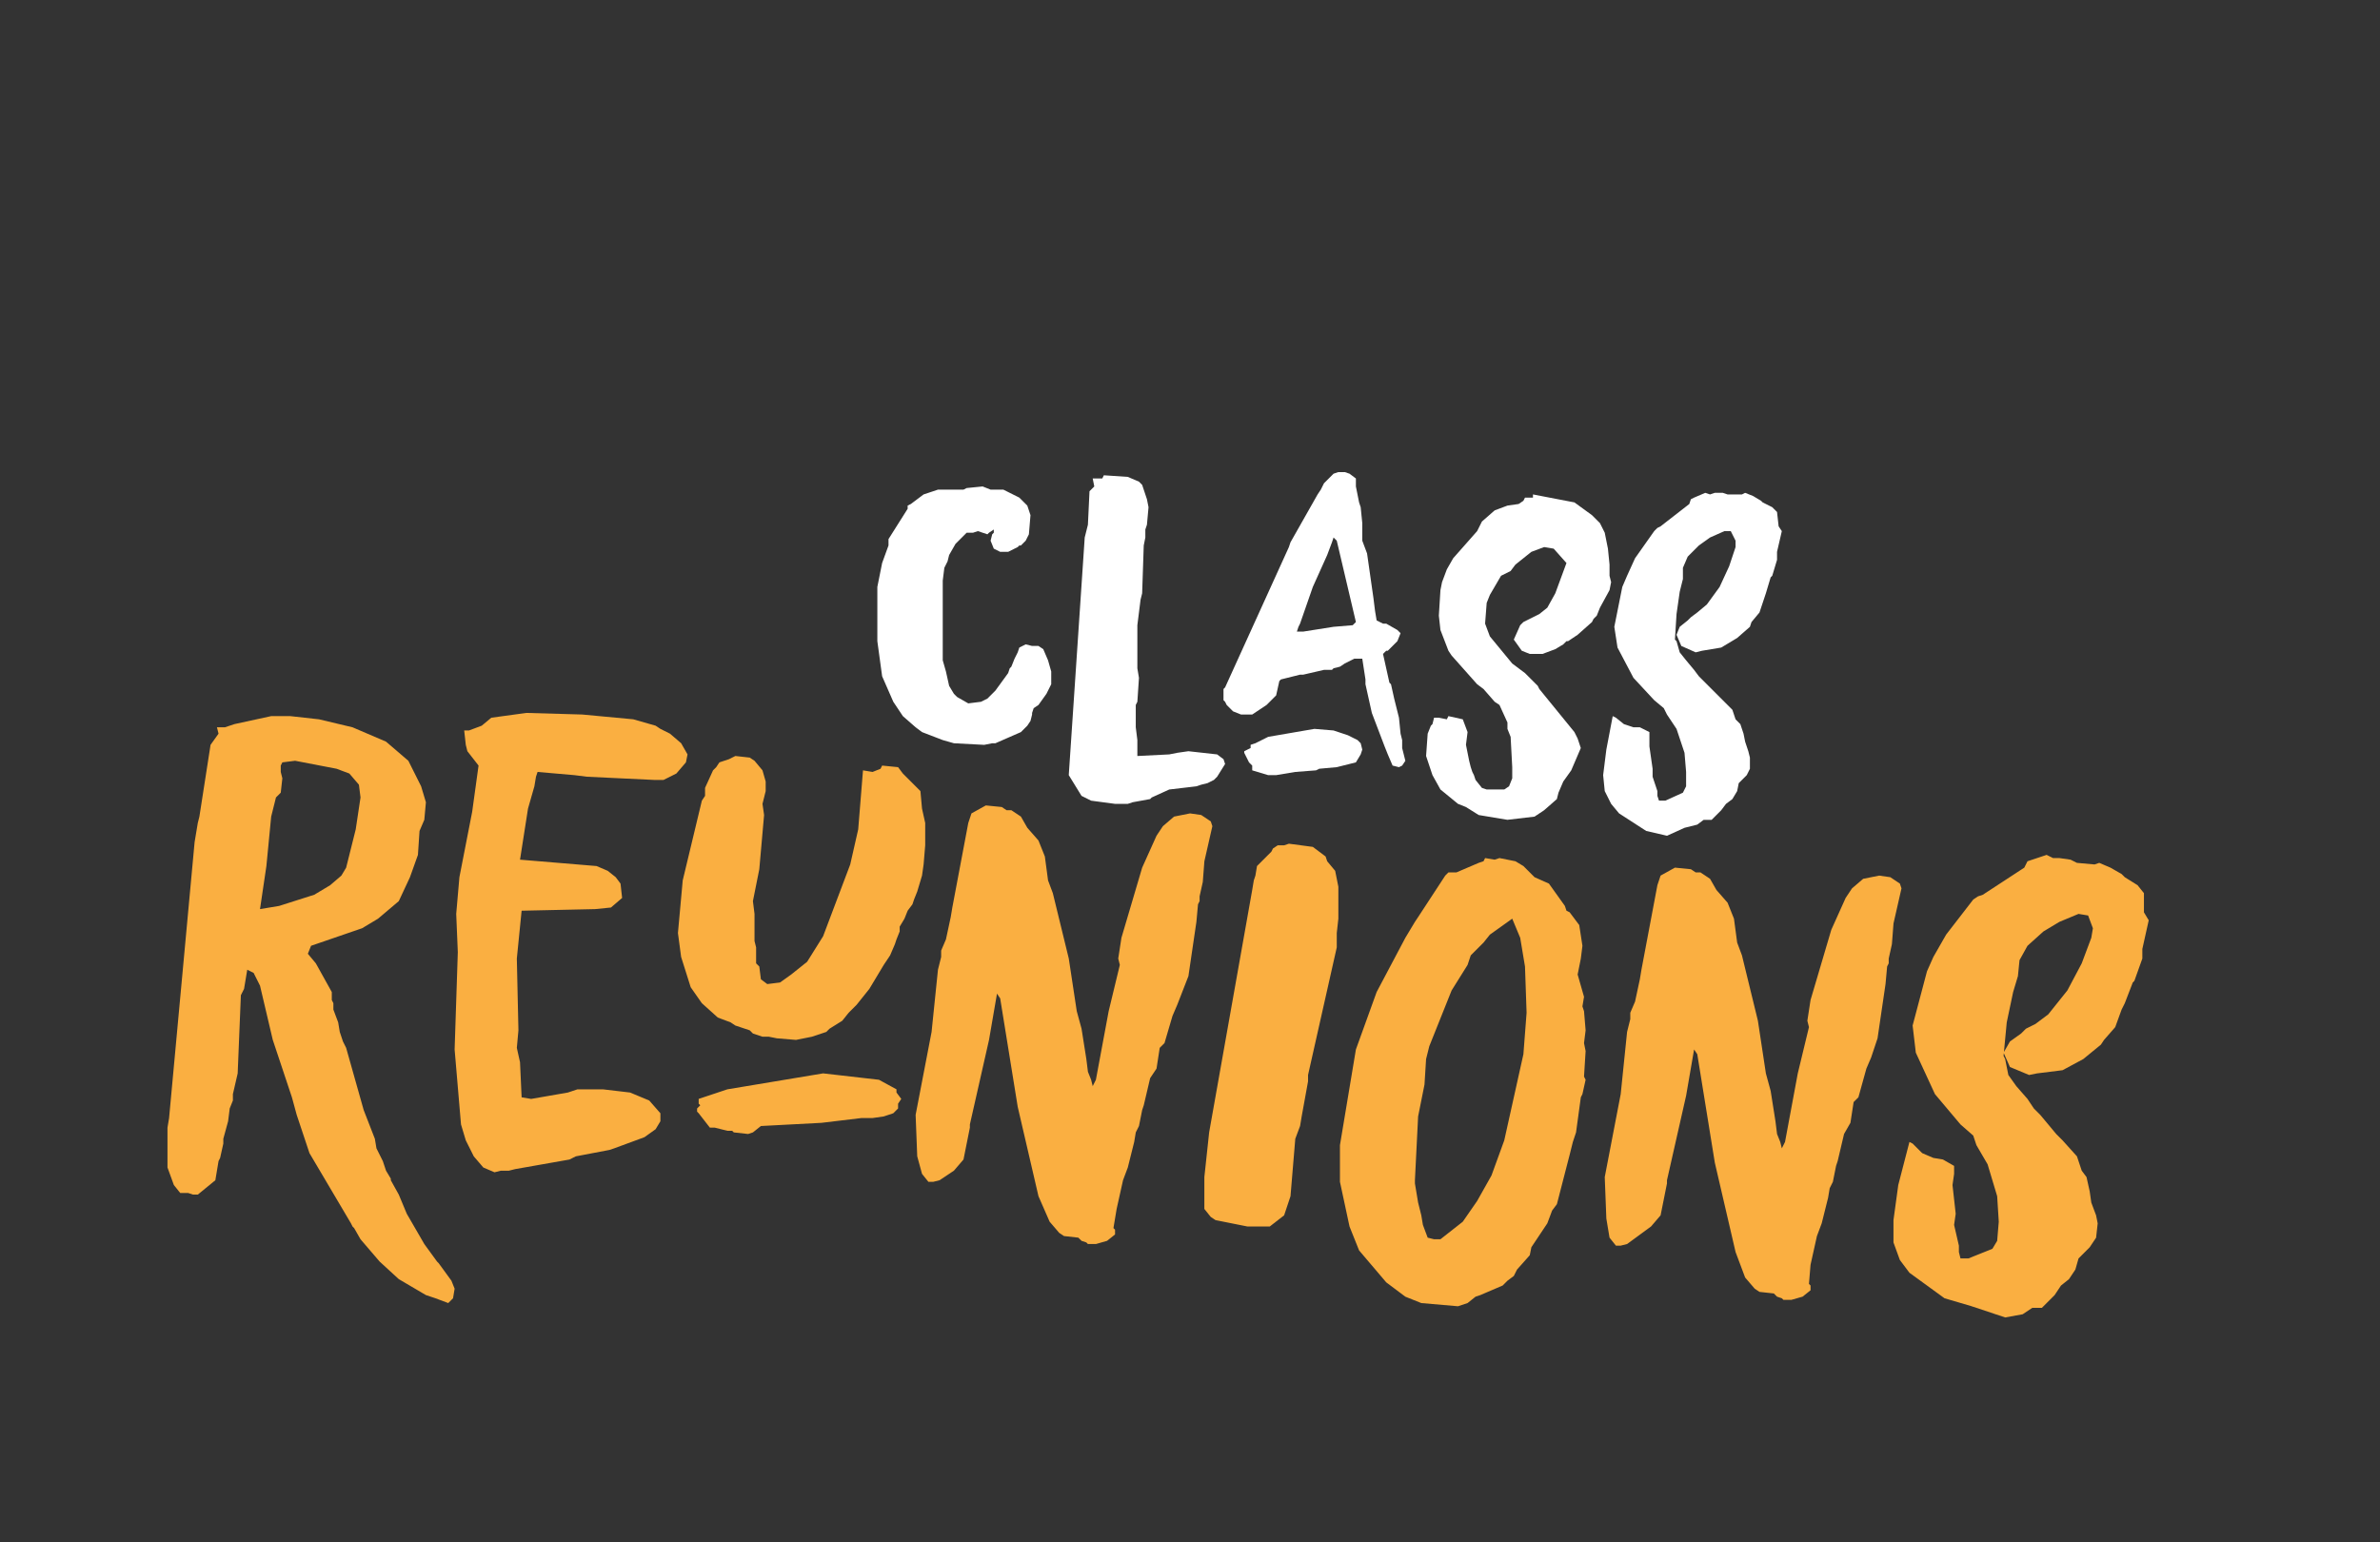
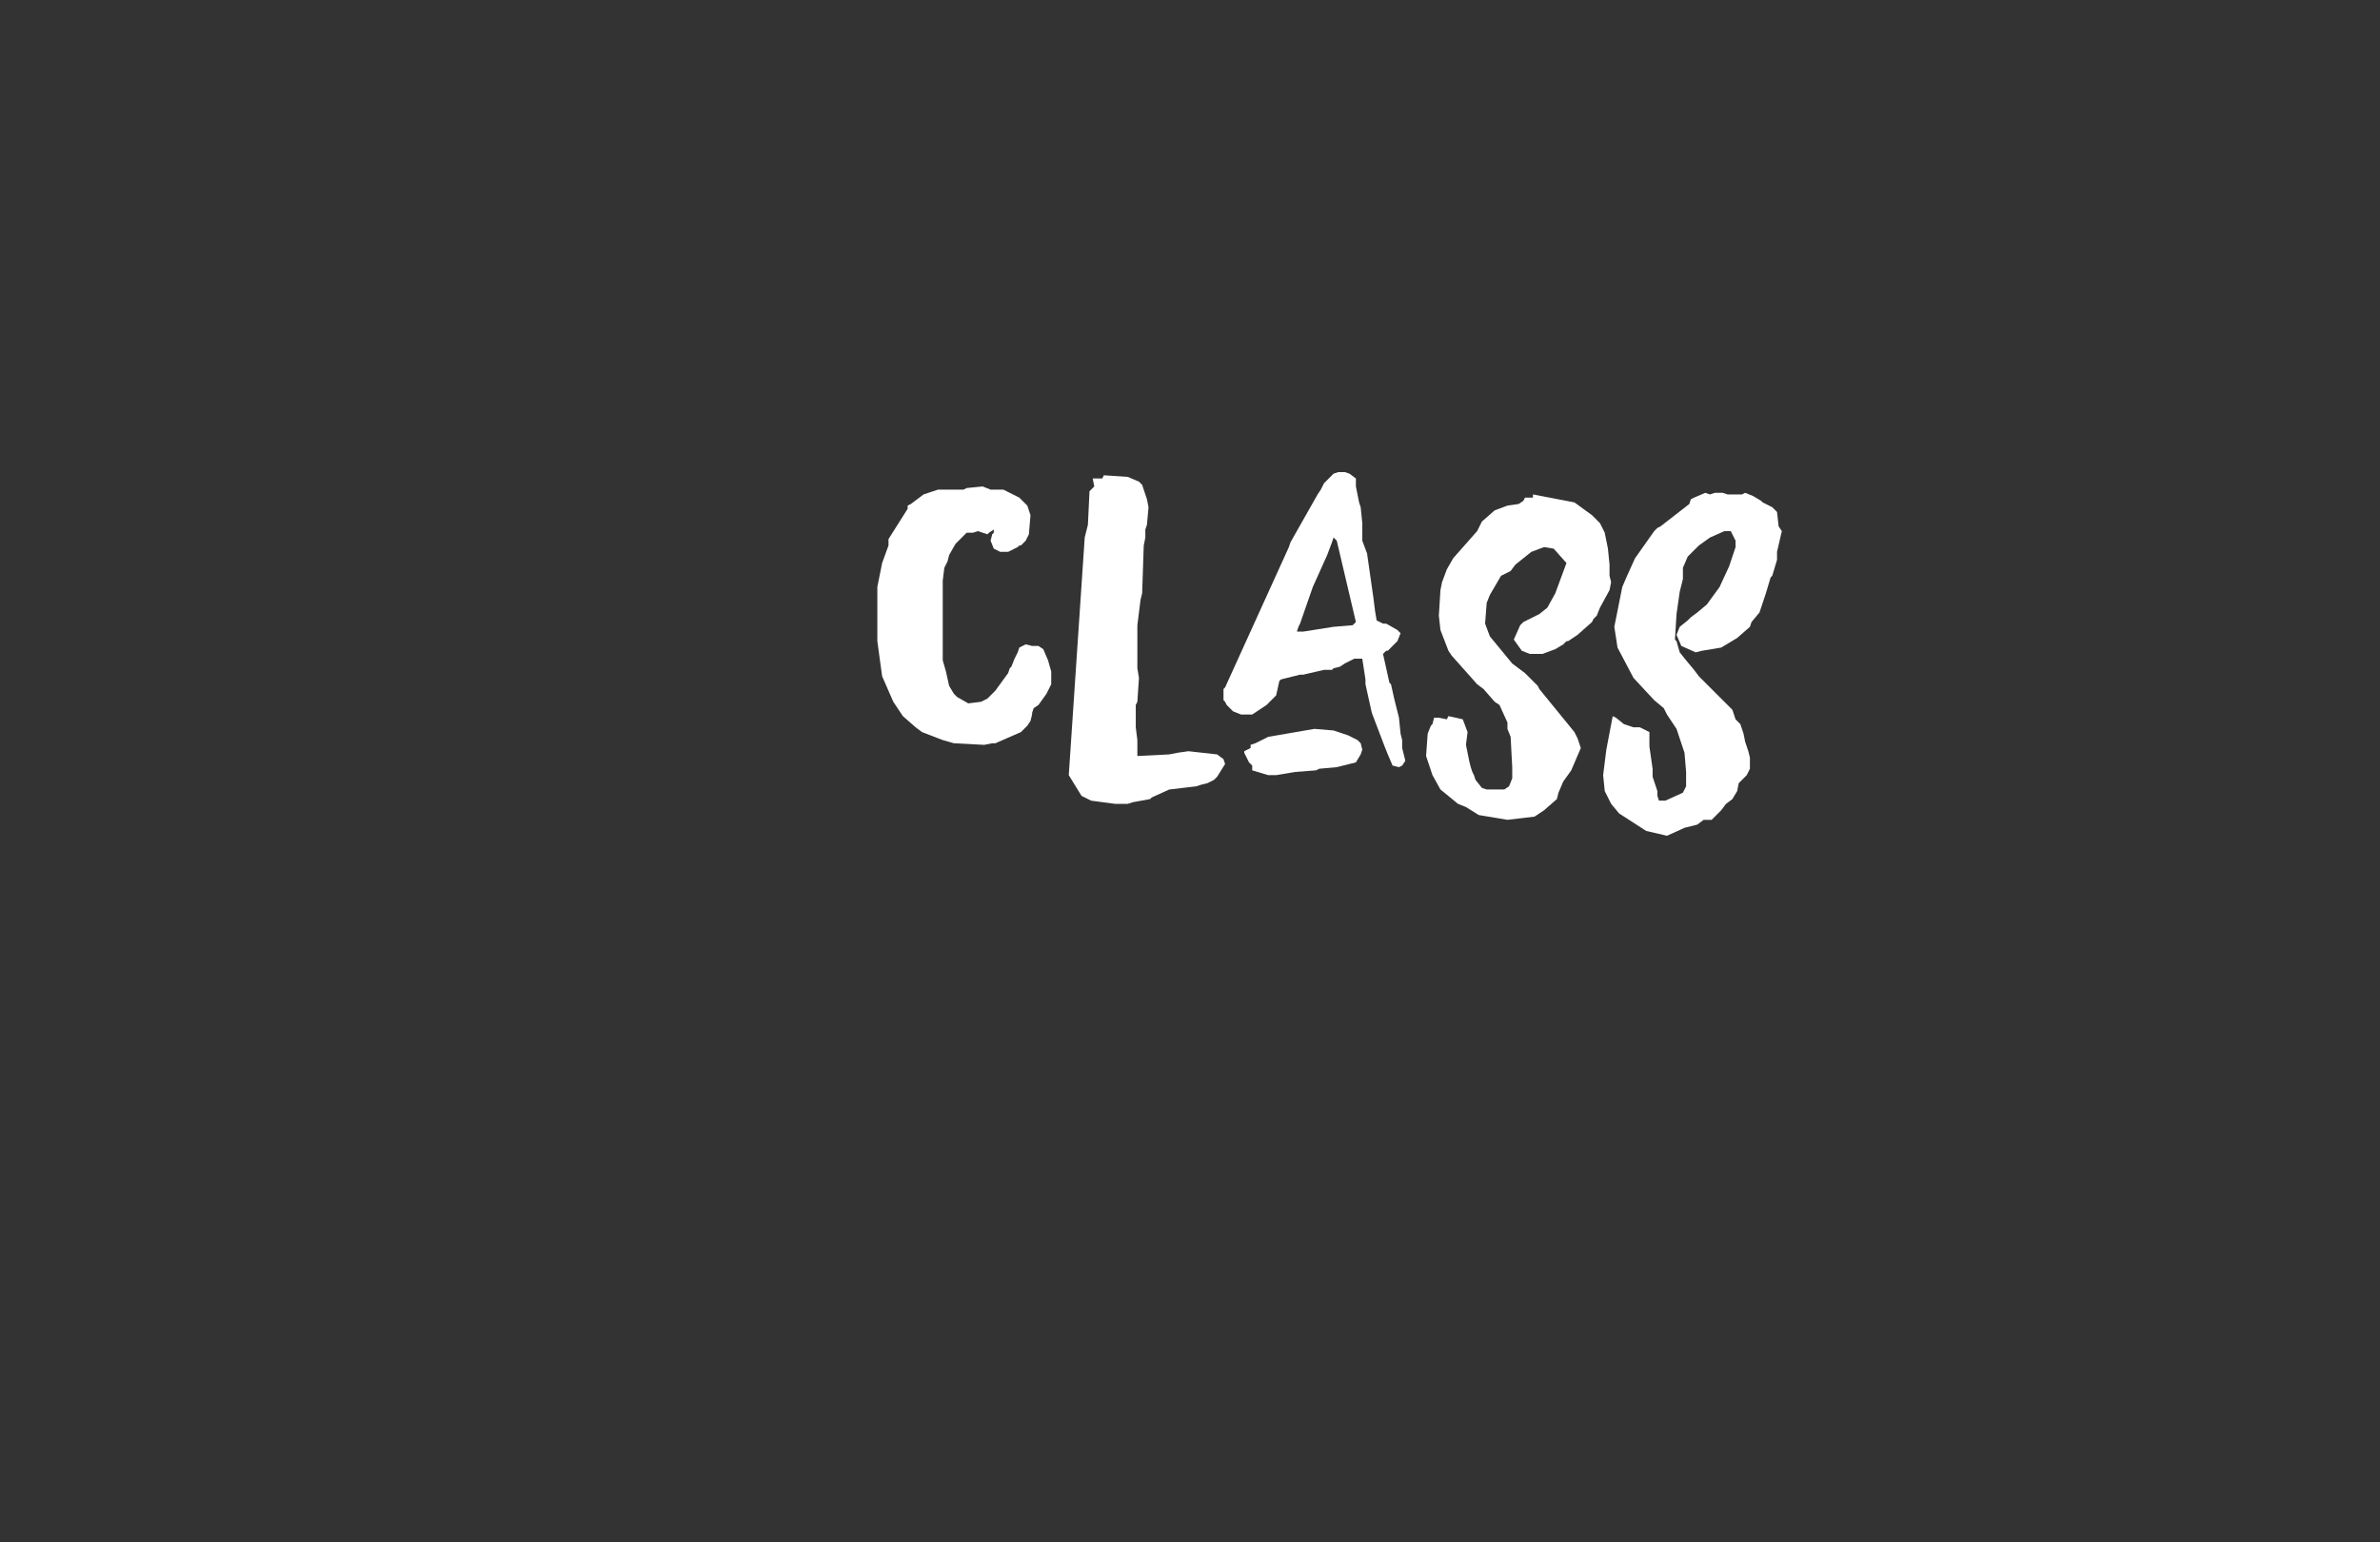
<svg xmlns="http://www.w3.org/2000/svg" xml:space="preserve" id="Layer_1" x="0" y="0" version="1.1" viewBox="0 0 149.2 96.7">
  <rect x="0" y="0" width="149.2" height="96.7" fill="#333333" stroke="none" />
  <style>
    .st0{fill:#faaf41}.st1{fill:#fff}
  </style>
  <g id="reunions">
-     <path d="m27.3 81.4-.6-.2-1.7-1-1.2-1.1-1.2-1.4-.4-.7-.1-.1-.1-.2-2.6-4.4-.8-2.4-.3-1.1-1.2-3.6-.8-3.4-.4-.8-.4-.2-.2 1.2-.2.4-.2 4.9-.3 1.3v.4l-.2.5-.1.8-.3 1.1v.3l-.2.9-.1.2-.2 1.2-1.1.9h-.3l-.3-.1h-.5l-.4-.5-.4-1.1v-2.5l.1-.6 1.6-17.3.2-1.2.1-.4.7-4.5.5-.7-.1-.4h.5l.6-.2 2.3-.5h1.2l1.8.2 2.1.5 2.1.9 1.4 1.2.8 1.6.3 1-.1 1.1-.3.7-.1 1.5-.5 1.4-.7 1.5-1.3 1.1-1 .6-3.2 1.1-.2.5.5.6 1 1.8v.5l.1.2v.4l.3.8.1.6.1.3.1.3.2.4 1.1 3.9.7 1.8.1.6.4.8.2.6.3.5v.1l.5.9.5 1.2 1.1 1.9.8 1.1.1.1.8 1.1.2.5-.1.6-.3.3-.8-.3zm-9.8-24.6 2.2-.7 1-.6.7-.6.3-.5.6-2.4.3-2-.1-.8-.6-.7-.8-.3-2.6-.5-.8.1-.1.2v.4l.1.4-.1.9-.3.3-.3 1.2-.3 3.1-.4 2.7 1.2-.2zm12.2 15.7-.5-1-.3-1-.4-4.7.2-6.1-.1-2.4.2-2.3.8-4.1.4-2.9-.7-.9-.1-.4-.1-.9h.3l.8-.3.6-.5 2.2-.3 3.5.1 3.2.3 1.4.4.3.2.6.3.7.6.4.7-.1.5-.6.7-.8.4H41l-4.2-.2-.8-.1-2.3-.2-.1.3-.1.6-.4 1.4-.5 3.2 4.8.4.7.3.5.4.3.4.1.9-.7.6-1 .1-4.6.1-.3 3 .1 4.5-.1 1.1.2.9.1 2.2.6.1 2.3-.4.6-.2h1.6l1.7.2 1.2.5.7.8v.5l-.3.5-.7.5-1.9.7-.3.1-2.1.4-.4.2-3.4.6-.4.1h-.5l-.4.1-.7-.3-.6-.7zM47.8 65l-.6-.2-.2-.2-.9-.3-.3-.2-.8-.3-1-.9-.7-1-.6-1.9-.2-1.5.3-3.3 1.2-5 .2-.3v-.5l.5-1.1.2-.2.2-.3.6-.2.4-.2.9.1.3.2.5.6.2.7v.6l-.2.8.1.7-.3 3.4-.4 2 .1.8V59l.1.4v1l.2.2.1.8.4.3.8-.1.7-.5 1-.8 1-1.6 1.7-4.5.5-2.2.3-3.7.6.1.5-.2.1-.2 1 .1.3.4 1.1 1.1.1 1.1.2.9V53l-.1 1.2-.1.7-.3 1-.2.5-.1.3-.3.4-.2.5-.3.5v.3l-.2.5-.1.3-.3.7-.4.6-.9 1.5-.8 1-.5.5-.4.5-.8.5-.2.2-.9.3-1 .2-1.2-.1-.5-.1h-.4zm-2.2 5.9-.8-.2h-.3l-.7-.9-.1-.1v-.2l.2-.2-.1-.1v-.3l1.8-.6 6-1 3.5.4 1.1.6v.2l.3.4-.2.3v.3l-.1.1-.2.2-.6.2-.7.1H54l-2.5.3-3.8.2-.5.4-.3.1-.9-.1-.1-.1h-.3zm11.9 1.6-.1-2.6 1-5.2.4-3.9.2-.8v-.4l.3-.7.3-1.4.1-.6 1-5.3.2-.6.9-.5 1 .1.3.2h.3l.6.4.4.7.7.8.4 1 .2 1.5.3.8 1 4.1.5 3.3.3 1.1.3 1.9.1.8.2.5.1.4.2-.4.8-4.3.7-2.9-.1-.4.2-1.3 1.3-4.4.9-2 .4-.6.7-.6 1-.2.7.1.6.4.1.3-.5 2.2-.1 1.3-.2.9v.3l-.1.2-.1 1.1-.5 3.4-.7 1.8-.3.7-.5 1.7-.3.3-.2 1.3-.4.6-.4 1.7-.1.3-.2 1-.2.4-.1.6-.4 1.6-.3.8-.4 1.8-.2 1.2.1.1v.3l-.5.4-.7.2h-.5l-.1-.1-.3-.1-.2-.2-.9-.1-.3-.2-.6-.7-.7-1.6-1.3-5.6-1.1-6.8-.2-.3-.5 2.9-1.2 5.3v.2l-.4 2-.6.7-.9.6-.4.1h-.3l-.4-.5-.3-1.1zm18.4 3.8-.4-.5v-2l.3-2.8 2.7-15.2.1-.6.1-.3.1-.6.9-.9.1-.2.3-.2h.4l.3-.1 1.5.2.8.6.1.3.5.6.2 1v2l-.1.9v.9l-1.8 8v.4l-.4 2.2-.1.6-.3.8-.3 3.6-.4 1.2-.9.7h-1.4l-2-.4-.3-.2zm11 4.1-1.7-2-.6-1.5-.6-2.8v-2.3l1-6 1.3-3.6 1.8-3.4.3-.5.3-.5.2-.3 1.7-2.6.2-.2h.5l1.4-.6.3-.1.1-.2.6.1.3-.1 1 .2.5.3.7.7.9.4 1 1.4.1.3.2.1.6.8.2 1.3-.1.8-.2 1 .4 1.4-.1.6.1.3.1 1.2-.1.8.1.5-.1 1.6.1.2-.2.9-.1.2-.3 2.2-.2.6-.2.8-.8 3.1-.3.4-.3.8-1 1.5-.1.5-.8.9-.2.4-.4.3-.3.3-1.4.6-.3.1-.5.4-.6.2-2.3-.2-1-.4-1.2-.9zm3-2.7h.4l1.4-1.1.9-1.3.9-1.6.8-2.2 1.2-5.4.2-2.6-.1-2.9-.3-1.8-.5-1.2-1.4 1-.4.5-.1.1-.7.7-.2.6-1 1.6-1.4 3.5-.2.8-.1 1.6-.4 2-.2 4v.2l.2 1.2.2.8.1.6.3.8.4.1zm10.8-1.3-.1-2.6 1-5.2.4-3.9.2-.8v-.4l.3-.7.3-1.4.1-.6 1-5.3.2-.6.9-.5 1 .1.3.2h.3l.6.4.4.7.7.8.4 1 .2 1.5.3.8 1 4.1.5 3.3.3 1.1.3 1.9.1.8.2.5.1.4.2-.4.8-4.3.7-2.9-.1-.4.2-1.3 1.3-4.4.9-2 .4-.6.7-.6 1-.2.7.1.6.4.1.3-.5 2.2-.1 1.3-.2.9v.3l-.1.2-.1 1.1-.5 3.4-.4 1.2-.3.7-.5 1.8-.3.3-.2 1.3-.4.7-.4 1.7-.1.3-.2 1-.2.4-.1.6-.4 1.6-.3.8-.4 1.8-.1 1.2.1.1v.3l-.5.4-.7.2h-.5l-.1-.1-.3-.1-.2-.2-.9-.1-.3-.2-.6-.7-.6-1.6-1.3-5.6-1.1-6.8-.2-.3-.5 2.9-1.2 5.3v.2l-.4 2-.6.7L102 78l-.4.1h-.3l-.4-.5-.2-1.2zm22.9 5.5-1.7-.5-2.2-1.6-.6-.8-.4-1.1v-1.4l.3-2.2.7-2.7.2.1.6.6.7.3.6.1.7.4v.5l-.1.7.2 1.8-.1.7.3 1.3v.4l.1.4h.5l1.5-.6.3-.5.1-1.2-.1-1.6-.6-2-.7-1.2-.2-.6-.8-.7-1.6-1.9-1.2-2.6-.2-1.7.9-3.4.4-.9.8-1.4 1.7-2.2.3-.2.3-.1 2.6-1.7.2-.4.3-.1.9-.3.4.2h.4l.7.1.4.2 1.1.1.3-.1.7.3.7.4.2.2.8.5.4.5v1.2l.3.5-.4 1.8v.6l-.5 1.4-.1.1-.5 1.3-.2.4-.4 1.1-.7.8-.2.3-1.1.9-1.3.7-1.6.2-.5.1-1.2-.5-.4-.9.4-.7.7-.5.3-.3.6-.3.8-.6 1.2-1.5.9-1.7.6-1.6.1-.6-.3-.8-.6-.1-1.2.5-1 .6-1 .9-.5.9-.1 1-.3 1-.4 1.9-.2 2.1.1.2.2 1 .5.7.7.8.4.6.4.4 1 1.2.4.4.9 1 .3.9.3.4.2.9.1.7.3.8.1.5-.1.9-.4.6-.7.7-.2.7-.4.6-.5.4-.4.6-.8.8h-.6l-.6.4-1.1.2-2.1-.7z" class="st0" />
    <path d="m57.8 45.9-.4-.3-.8-.7-.6-.9-.7-1.6-.3-2.2v-3.4l.3-1.5.4-1.1v-.4l1.2-1.9v-.2l.2-.1.8-.6.9-.3h1.6l.2-.1 1-.1.5.2h.8l1 .5.5.5.2.6-.1 1.2-.2.4-.3.3h-.1l-.1.1-.6.3h-.5l-.4-.2-.2-.5.1-.4.1-.1v-.2l-.3.2-.1.1-.6-.2-.3.1h-.4l-.7.7-.4.7-.1.4-.2.4-.1.8v5l.2.7.2.9.3.5.2.2.7.4.8-.1.4-.2.5-.5.8-1.1.1-.3.1-.1.2-.5.2-.4.1-.3.4-.2.4.1h.4l.3.2.3.7.2.7v.8l-.3.6-.5.7-.3.2-.1.3v.1l-.1.4-.2.3-.4.4-1.6.7h-.2l-.5.1-1.9-.1-.7-.2-1.3-.5zm10.6 4.3-.6-.3-.8-1.3 1-14.9.2-.8.1-2.1.3-.3-.1-.5h.6l.1-.2 1.5.1.7.3.2.2.3.9.1.5-.1 1.1-.1.3v.5l-.1.5-.1 3-.1.4-.2 1.6v2.7l.1.6-.1 1.5-.1.2v1.4l.1.8v1l2-.1.5-.1.7-.1 1.8.2.4.3.1.3-.5.8-.2.2-.4.2-.4.1-.3.1-1.7.2-1.1.5-.1.1-1.1.2-.3.1h-.8l-1.5-.2zM87 47.3l-.2-.5-.8-2.1-.4-1.8v-.3l-.2-1.3h-.5l-.4.2-.2.1-.3.2-.4.1-.1.1H83l-1.3.3h-.2l-1.2.3-.1.1-.2.9-.6.6-.9.6h-.7l-.5-.2-.4-.4-.1-.2-.1-.1v-.7l.1-.1 4-8.8.1-.3 1.7-3 .2-.3.2-.4.6-.6.3-.1h.4l.3.1.4.3v.5l.2 1 .1.3.1 1v1.1l.3.8.4 2.8.1.8.1.6.4.2h.2l.7.4.2.2-.2.5-.5.5-.1.1h-.1l-.2.2.4 1.8.1.1.2.9.3 1.2.1 1 .1.4v.5l.2.8-.2.3-.2.1-.4-.1-.3-.7zm-8.5.7-.2-.2-.1-.2-.2-.4v-.1l.4-.2v-.2l.3-.1.8-.4 2.9-.5 1.2.1.9.3.6.3.2.2.1.4-.1.3-.3.5-1.2.3-1.1.1-.2.1-1.3.1-1.2.2h-.5l-1-.3V48zm2.8-8.4h.4l1.9-.3 1.2-.1.2-.2-1.2-5.1-.2-.2-.1.3-.3.8-.9 2-.8 2.3-.1.2-.1.3zm10.6 11-.5-.2-1.1-.9-.5-.9-.4-1.2.1-1.4.2-.5.1-.1.1-.4h.3l.5.1.1-.2.9.2.3.8-.1.8.2 1 .1.4.1.3.1.2.1.3.4.5.3.1h1.1l.3-.2.2-.5v-.7l-.1-1.9-.2-.5v-.4l-.5-1.1-.3-.2-.7-.8-.4-.3-1.6-1.8-.2-.3-.5-1.3-.1-.9.1-1.6.1-.5.3-.8.4-.7 1.5-1.7.3-.6.8-.7.8-.3.7-.1.3-.2.1-.2h.5V31l2.6.5 1.1.8.5.5.3.6.1.5.1.5.1 1v.7l.1.4-.1.5-.6 1.1-.2.5-.2.2-.1.2-.9.8-.6.4h-.1l-.2.2-.5.3-.8.3h-.8l-.5-.2-.5-.7.4-.9.2-.2 1-.5.5-.4.5-.9.7-1.9-.8-.9-.6-.1-.8.3-1 .8-.3.4-.6.3-.7 1.2-.2.5-.1 1.3.3.8 1.4 1.7.8.6.8.8.1.2 2.2 2.7.2.4.2.6-.6 1.4-.5.7-.3.7-.1.4-.8.7-.6.4-1.7.2-1.8-.3-.8-.5zm6.9-4.9.1.1-.1-.1zm5.7 6.7-1.3-.3-1.7-1.1-.5-.6-.4-.8-.1-1 .2-1.6.4-2.1.2.1.5.4.6.2h.4l.6.3v.9l.2 1.4v.5l.3.9v.3l.1.3h.4l1.1-.5.2-.4v-.9l-.1-1.2-.5-1.5-.6-.9-.2-.4-.6-.5-1.3-1.4-1-1.9-.2-1.3.5-2.5.3-.7.5-1.1 1.2-1.7.2-.2.2-.1 1.8-1.4.1-.3.2-.1.7-.3.3.1.3-.1h.5l.3.1h.9l.2-.1.5.2.5.3.1.1.6.3.3.3.1.9.2.3-.3 1.3v.5l-.3 1-.1.1-.3 1-.1.3-.3.9-.5.6-.1.3-.8.7-1 .6-1.2.2-.4.1-.9-.4-.3-.7.2-.5.5-.4.2-.2.4-.3.6-.5.8-1.1.6-1.3.4-1.2v-.4l-.3-.6h-.4l-.9.4-.7.5-.7.7-.3.7v.7l-.2.8-.2 1.4-.1 1.6.1.1.2.7.4.5.5.6.3.4.3.3.8.8.3.3.7.7.2.6.3.3.2.6.1.5.2.6.1.4v.7l-.2.4-.5.5-.1.5-.3.5-.4.3-.3.4-.6.6h-.5l-.4.3-.8.2-1.1.5z" class="st1" />
  </g>
</svg>